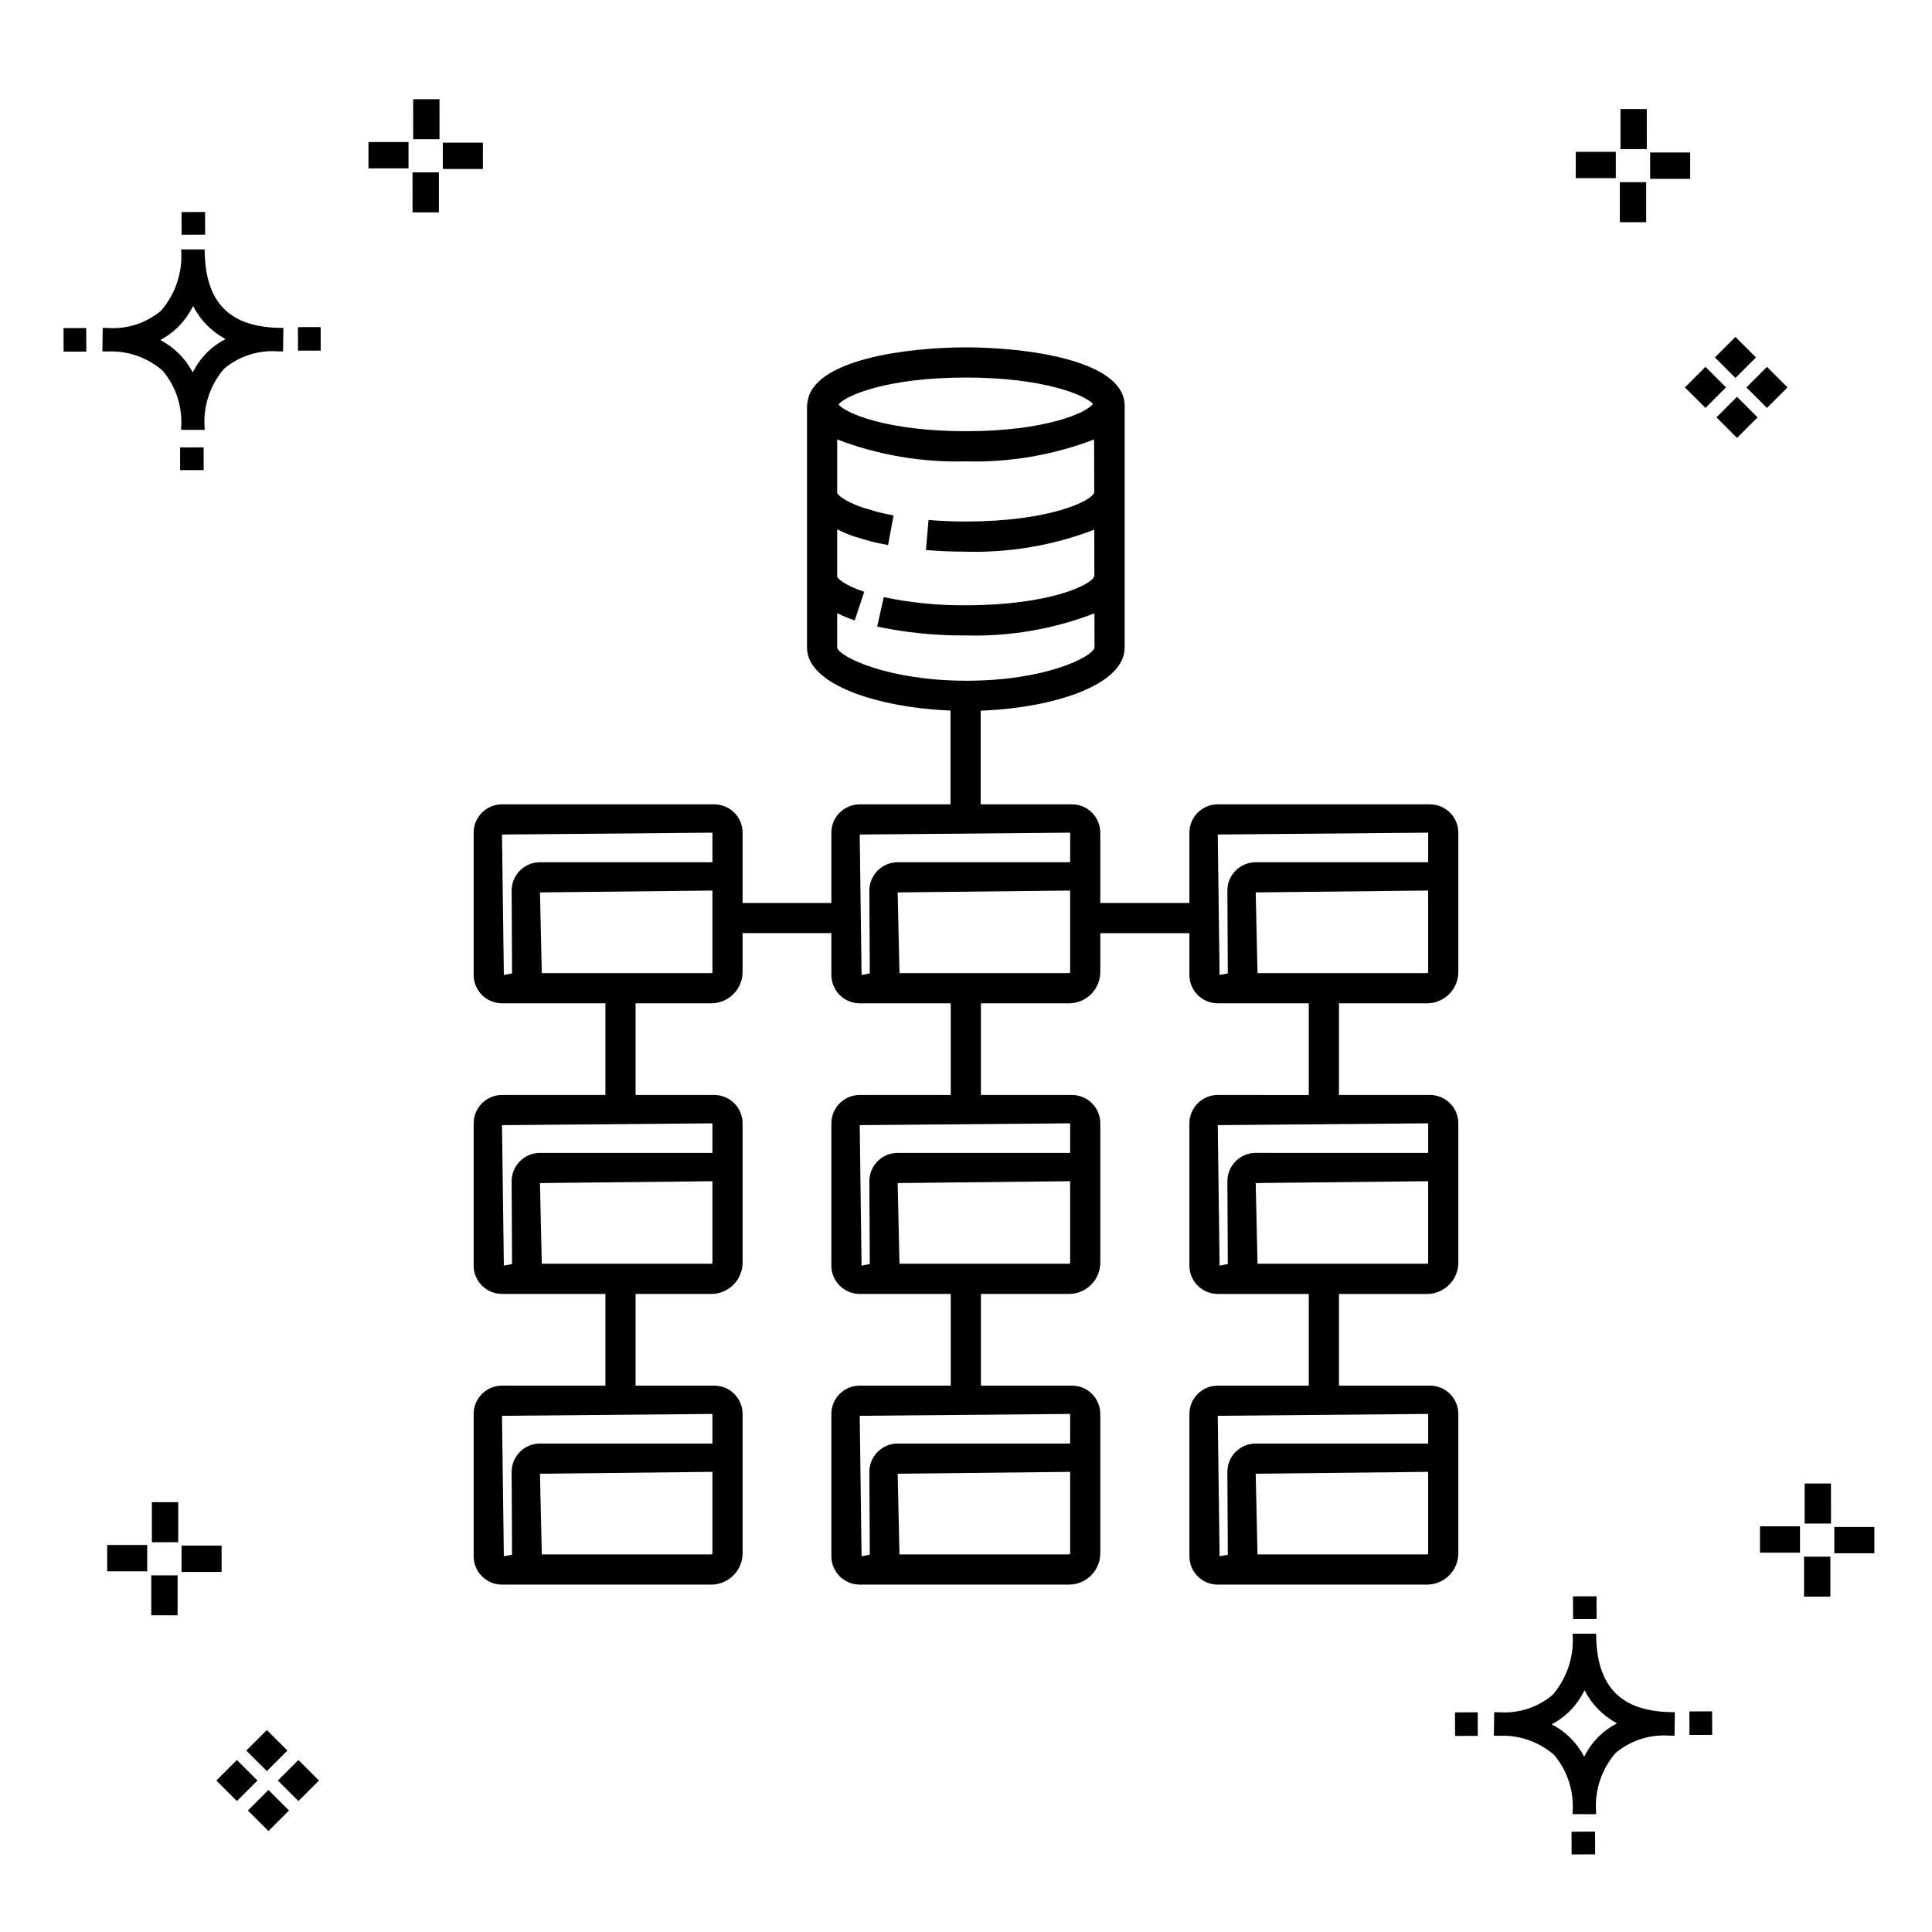
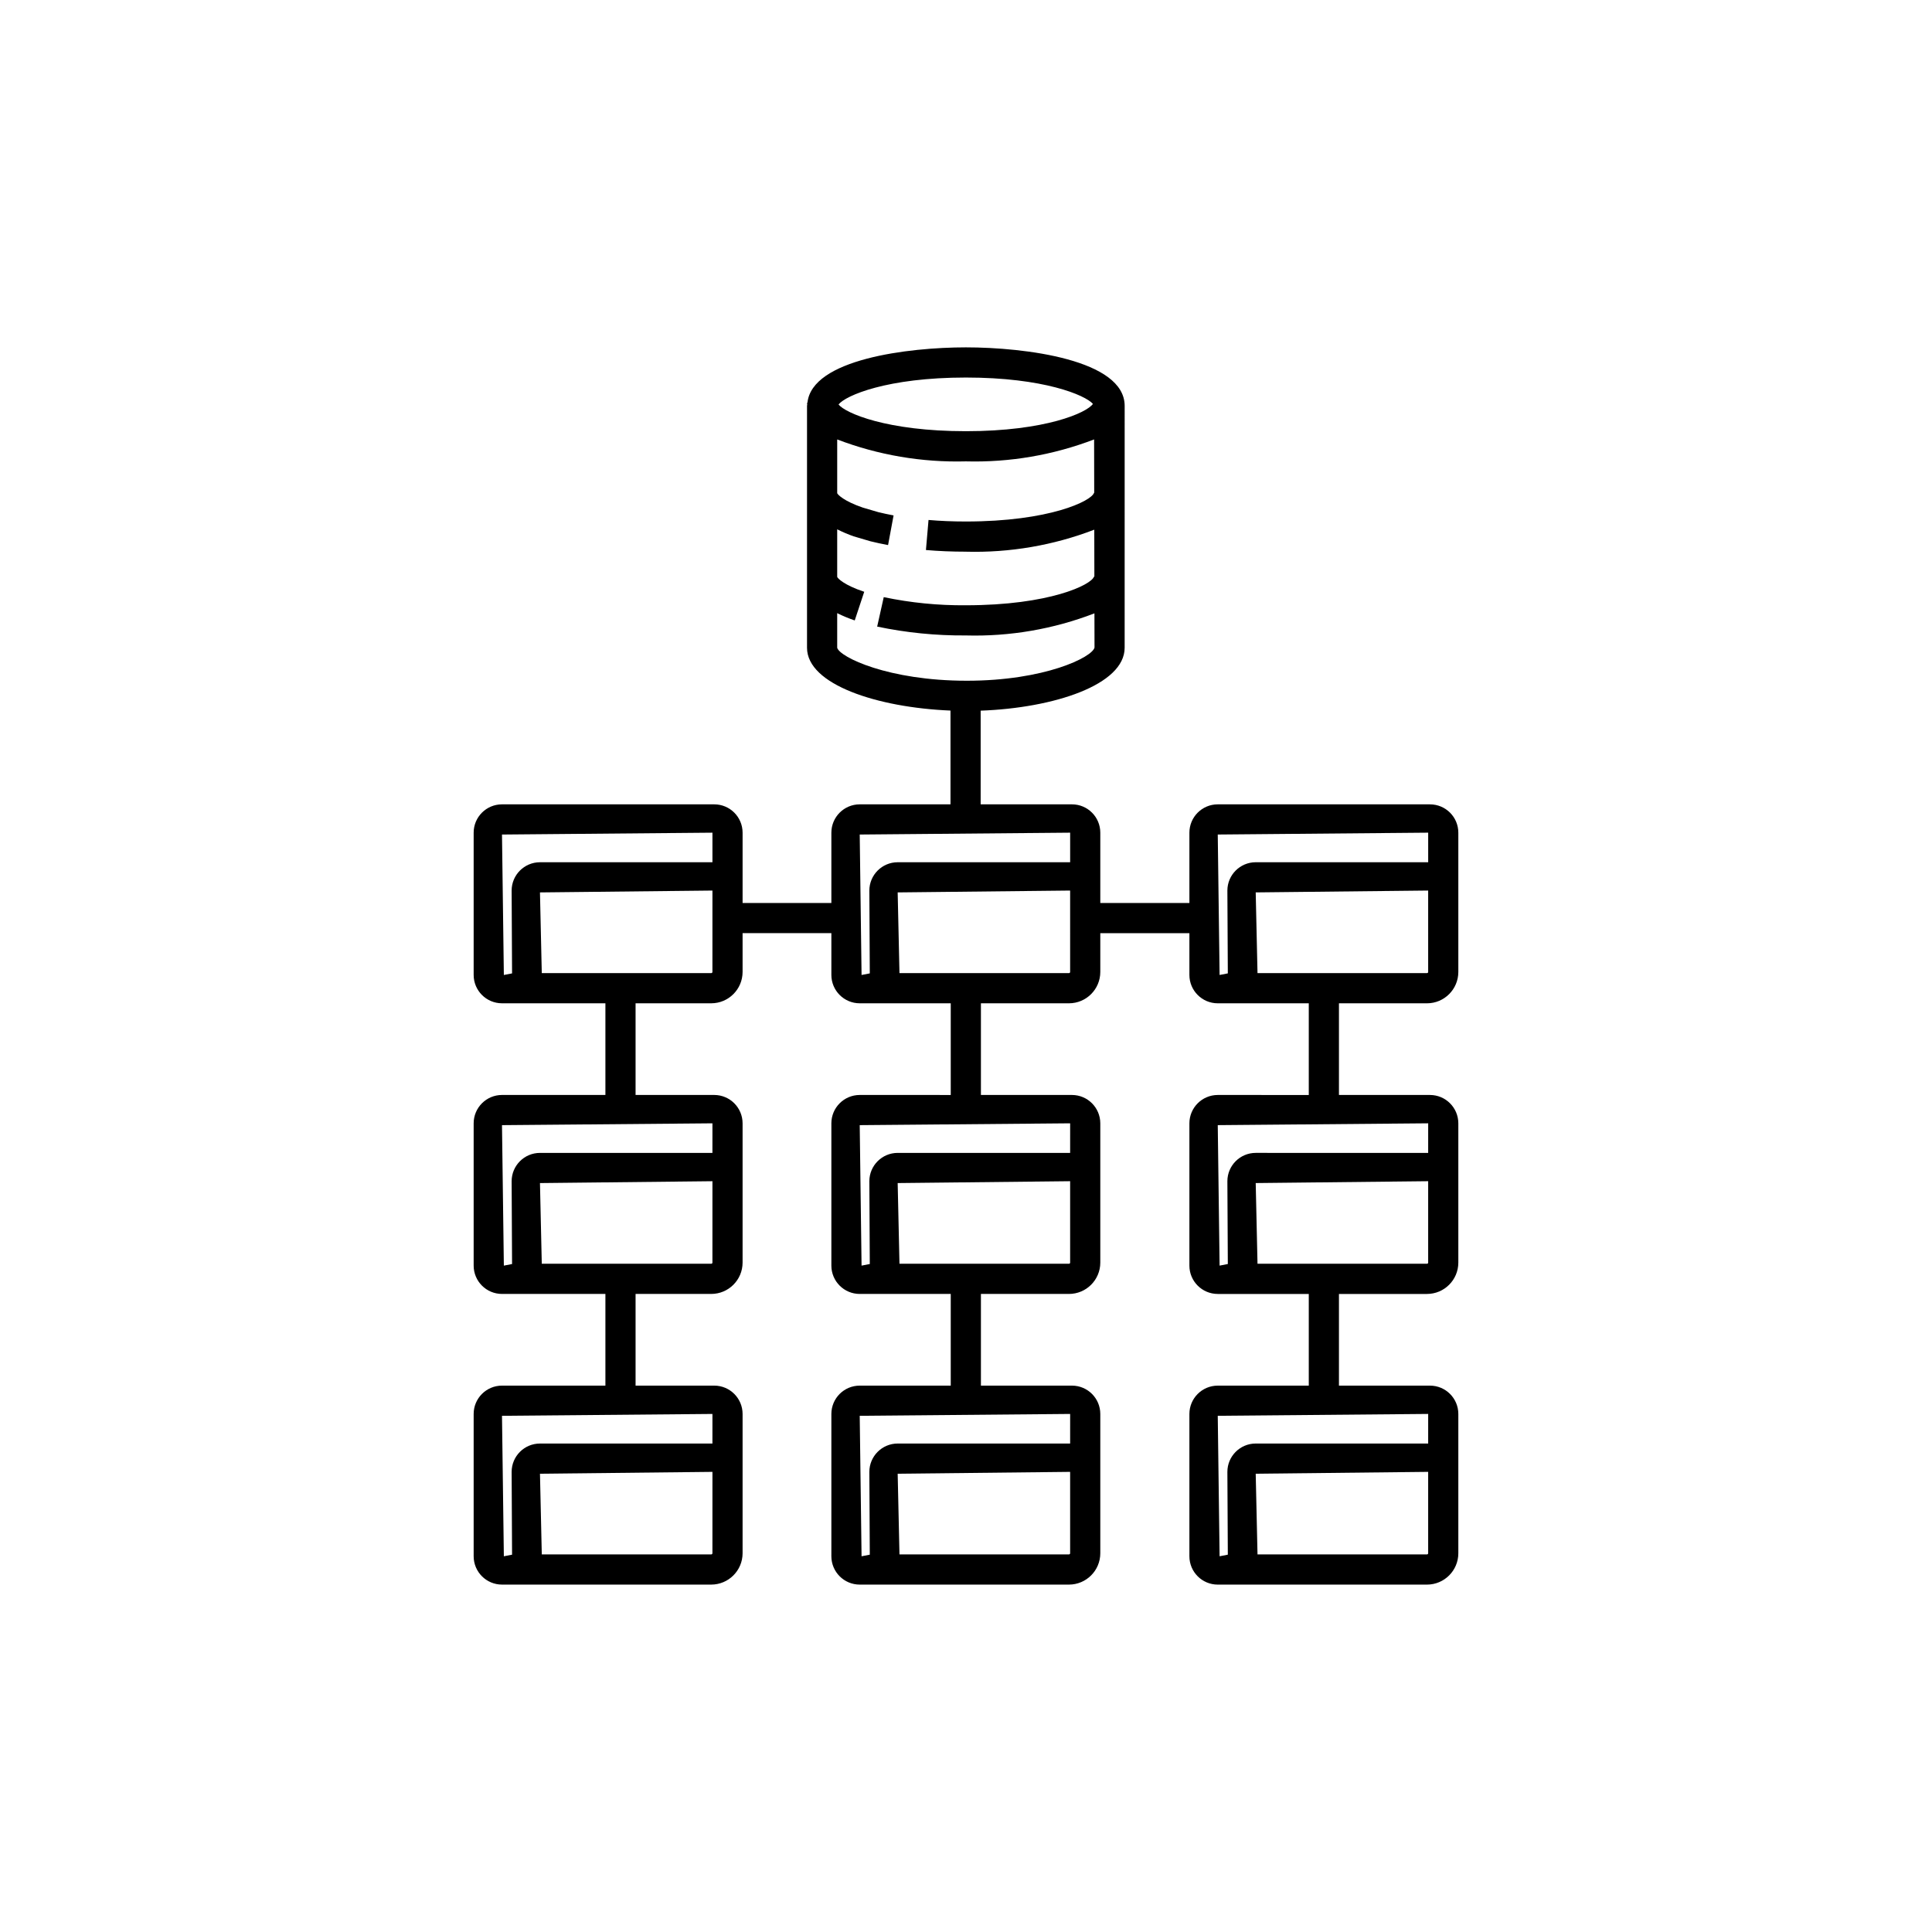
<svg xmlns="http://www.w3.org/2000/svg" fill="#000000" width="800px" height="800px" version="1.1" viewBox="144 144 512 512">
  <g>
-     <path d="m197.96 262.56 0.02 6.016-6.238 0.02-0.02-6.016zm19.738-31.68c0.434 0.023 0.93 0.008 1.402 0.02l-0.082 6.238c-0.449 0.008-0.93-0.004-1.387-0.02v-0.004c-5.172-0.379-10.285 1.277-14.254 4.617-3.746 4.352-5.598 10.023-5.141 15.75v0.449l-6.238-0.016v-0.445c0.434-5.535-1.328-11.02-4.914-15.262-4.047-3.504-9.285-5.316-14.633-5.055h-0.004c-0.434 0-0.867-0.008-1.312-0.02l0.09-6.238c0.441 0 0.879 0.008 1.309 0.02h-0.004c5.129 0.375 10.203-1.266 14.148-4.566 3.879-4.484 5.797-10.34 5.32-16.254l6.238 0.008c0.074 13.766 6.266 20.395 19.461 20.777zm-13.922 2.969h-0.004c-3.703-1.969-6.707-5.031-8.602-8.773-1.043 2.148-2.453 4.098-4.164 5.762-1.352 1.301-2.879 2.406-4.539 3.277 3.691 1.902 6.699 4.902 8.609 8.586 1.004-2.019 2.336-3.856 3.945-5.438 1.41-1.363 3.008-2.516 4.75-3.414zm-42.938-2.898 0.02 6.238 6.016-0.016-0.02-6.238zm68.137-0.273-6.019 0.016 0.02 6.238 6.019-0.016zm-30.609-24.484-0.02-6.016-6.238 0.02 0.02 6.016zm405.96 42.965 5.445 5.445-5.445 5.445-5.445-5.445zm7.941-7.941 5.445 5.445-5.445 5.445-5.445-5.445zm-16.301 0 5.445 5.445-5.445 5.445-5.445-5.445zm7.941-7.941 5.445 5.445-5.441 5.449-5.445-5.445zm-11.992-41.891h-10.613v-6.977h10.613zm-19.707-0.168h-10.613v-6.977h10.613zm8.043 11.668h-6.977v-10.602h6.977zm0.168-19.375h-6.977l-0.004-10.613h6.977zm-308.45 5.273h-10.617v-6.977h10.617zm-19.707-0.168h-10.617v-6.977h10.613zm8.043 11.664h-6.977l-0.004-10.598h6.977zm0.168-19.375h-6.977l-0.004-10.613h6.977zm300 448.52 0.02 6.016 6.238-0.02-0.02-6.016zm25.977-31.699c0.438 0.023 0.93 0.008 1.402 0.02l-0.082 6.238c-0.449 0.008-0.93-0.004-1.387-0.02-5.172-0.379-10.289 1.277-14.254 4.617-3.75 4.352-5.602 10.023-5.144 15.75v0.449l-6.238-0.016v-0.445c0.438-5.539-1.328-11.023-4.91-15.266-4.047-3.504-9.289-5.312-14.633-5.051h-0.004c-0.434 0-0.867-0.008-1.312-0.02l0.09-6.238c0.441 0 0.879 0.008 1.309 0.02h-0.004c5.129 0.371 10.203-1.266 14.145-4.566 3.879-4.484 5.797-10.34 5.32-16.254l6.238 0.008c0.074 13.762 6.266 20.395 19.461 20.773zm-13.922 2.969-0.004 0.004c-3.703-1.969-6.707-5.031-8.602-8.773-1.043 2.148-2.453 4.098-4.168 5.762-1.352 1.301-2.879 2.406-4.539 3.277 3.691 1.902 6.699 4.898 8.609 8.586 1.004-2.019 2.34-3.859 3.945-5.438 1.41-1.363 3.012-2.516 4.754-3.414zm-42.938-2.898 0.02 6.238 6.016-0.016-0.02-6.238zm68.137-0.273-6.019 0.016 0.02 6.238 6.019-0.016zm-30.609-24.48-0.02-6.016-6.238 0.02 0.02 6.016zm73.609-17.414-10.613 0.004v-6.977h10.613zm-19.707-0.164h-10.613v-6.977h10.613zm8.043 11.664h-6.977v-10.598h6.977zm0.168-19.375h-6.977l-0.004-10.613h6.977zm-414.09 70.602 5.445 5.445-5.445 5.445-5.445-5.445zm7.941-7.941 5.445 5.445-5.445 5.445-5.445-5.445zm-16.301 0 5.445 5.445-5.445 5.445-5.445-5.445zm7.941-7.941 5.445 5.445-5.445 5.445-5.445-5.445zm-11.996-41.895h-10.613v-6.973h10.613zm-19.707-0.164h-10.613v-6.977h10.613zm8.043 11.664h-6.977v-10.598h6.977zm0.168-19.375-6.977 0.004v-10.617h6.977z" />
    <path d="m522.97 357.16h-56.258c-4.144 0.004-7.504 3.359-7.508 7.504v18.633h-23.613v-18.633c-0.004-4.144-3.359-7.5-7.504-7.504h-24.203v-24.828c19.352-0.695 38.16-6.82 38.16-16.676l0.004-64.098c0-12.238-26.457-15.504-42.09-15.504-15.281 0-40.824 3.141-41.98 14.707h-0.109c0 0.141 0.047 0.262 0.055 0.398-0.008 0.137-0.055 0.258-0.055 0.398v64.109c0 9.75 18.656 15.844 38.02 16.641v24.852h-24.059c-4.144 0.004-7.5 3.359-7.508 7.504v18.633h-23.527v-18.633c-0.004-4.144-3.363-7.5-7.508-7.504h-56.254c-4.144 0.004-7.504 3.359-7.508 7.504v37.711c0.004 4.144 3.363 7.504 7.508 7.508h27.406v24.297l-27.406-0.004c-4.148 0.008-7.504 3.367-7.508 7.516v37.711c0.004 4.144 3.363 7.5 7.508 7.504h27.406v24.297h-27.406c-4.144 0.004-7.504 3.359-7.508 7.504v37.719c0.004 4.144 3.363 7.504 7.508 7.508h55.457-0.004c4.586-0.008 8.305-3.723 8.309-8.309v-36.918c-0.004-4.144-3.363-7.5-7.508-7.504h-20.852v-24.297h20.051c4.586-0.004 8.301-3.715 8.309-8.301v-36.914c-0.004-4.148-3.363-7.508-7.508-7.516h-20.852v-24.293h20.051c4.586-0.004 8.301-3.719 8.309-8.305v-10.285h23.527v11.082c0.008 4.144 3.367 7.504 7.508 7.508h24.129v24.297l-24.129-0.004c-4.144 0.008-7.504 3.367-7.508 7.516v37.711c0.008 4.144 3.363 7.5 7.508 7.504h24.129v24.297h-24.129c-4.144 0.004-7.5 3.359-7.508 7.504v37.719c0.008 4.144 3.363 7.504 7.508 7.508h55.457c4.586-0.008 8.301-3.723 8.305-8.309v-36.918c-0.004-4.144-3.359-7.5-7.504-7.504h-24.133v-24.297h23.332c4.582-0.004 8.301-3.719 8.305-8.301v-36.914c-0.004-4.144-3.359-7.508-7.504-7.516h-24.133v-24.293h23.332c4.582-0.004 8.301-3.719 8.305-8.305v-10.285h23.613v11.082c0.004 4.144 3.363 7.504 7.508 7.508h24.129v24.297l-24.129-0.004c-4.144 0.008-7.504 3.367-7.508 7.516v37.711c0.004 4.144 3.363 7.5 7.508 7.504h24.129v24.297h-24.129c-4.144 0.004-7.504 3.359-7.508 7.504v37.719c0.004 4.144 3.363 7.504 7.508 7.508h55.457c4.586-0.008 8.301-3.723 8.305-8.309v-36.918c-0.004-4.144-3.363-7.5-7.504-7.504h-24.133v-24.297h23.332c4.582-0.004 8.297-3.719 8.305-8.301v-36.914c-0.004-4.144-3.359-7.508-7.504-7.516h-24.133v-24.293h23.332c4.582-0.004 8.297-3.719 8.305-8.305v-36.914c-0.004-4.144-3.363-7.5-7.504-7.504zm-123.01-113.11c20.602 0 31.621 4.652 33.68 6.984-1.578 2.328-12.535 7.238-33.68 7.238-20.918 0-31.922-4.789-33.738-7.082 1.863-2.375 12.875-7.141 33.738-7.141zm-34.094 71.613v-9.172c1.504 0.75 3.059 1.395 4.648 1.93l2.516-7.59c-5.367-1.781-7.019-3.555-7.164-3.945v-12.609c1.414 0.715 2.875 1.336 4.367 1.859l4.43 1.305c1.477 0.367 3.043 0.703 4.684 1.008l1.461-7.856c-1.469-0.273-2.871-0.578-4.039-0.867l-4.109-1.203c-5.086-1.742-6.656-3.453-6.793-3.82v-14.242c10.875 4.148 22.457 6.121 34.094 5.809 11.602 0.312 23.148-1.664 33.988-5.816l0.027 14.16h-0.059c-0.684 2.164-11.793 7.59-33.961 7.59-3.426 0-6.738-0.133-9.887-0.406l-0.688 7.965c3.367 0.289 6.914 0.438 10.574 0.438l0.004 0.004c11.617 0.316 23.184-1.664 34.035-5.832l0.023 12.441h-0.102c-0.68 2.156-11.777 7.59-33.961 7.59h0.004c-7.309 0.066-14.605-0.656-21.758-2.156l-1.742 7.809c7.727 1.621 15.605 2.406 23.5 2.344 11.633 0.32 23.215-1.672 34.078-5.856l0.02 9.066c-0.586 2.555-13.172 8.793-33.852 8.793-20.797 0-33.672-6.262-34.34-8.738zm-33.066 239.96c0 0.172-0.141 0.309-0.312 0.312h-44.91l-0.48-21.383 45.707-0.492zm0-29.066-45.703-0.004c-4.144 0.004-7.504 3.363-7.508 7.508l0.113 21.891 0.004 0.055-2.18 0.422-0.492-37.227 55.77-0.492zm0-47.949v-0.004c0 0.082-0.035 0.16-0.094 0.219-0.059 0.055-0.137 0.086-0.219 0.086h-44.91l-0.48-21.383 45.707-0.492zm0-29.074-45.703-0.004c-4.144 0.004-7.504 3.359-7.508 7.504l0.113 21.891 0.004 0.055-2.18 0.422-0.492-37.227 55.77-0.484zm-53.211-69.523 0.113 21.891 0.004 0.055-2.18 0.422-0.492-37.219 55.77-0.492v7.84l-45.707-0.004c-4.144 0.004-7.504 3.363-7.508 7.508zm53.211 21.57c0 0.078-0.035 0.16-0.094 0.215-0.059 0.059-0.137 0.09-0.219 0.086h-44.91l-0.48-21.383 45.707-0.492zm94.797 154.04c0 0.082-0.031 0.16-0.09 0.219s-0.137 0.09-0.219 0.094h-44.918l-0.477-21.383 45.703-0.492zm0-29.066-45.703-0.004c-4.144 0.004-7.5 3.363-7.508 7.508l0.117 21.891 0.004 0.055-2.184 0.422-0.488-37.227 55.766-0.492zm0-47.949v-0.004c0 0.082-0.031 0.16-0.09 0.219-0.059 0.055-0.137 0.086-0.219 0.086h-44.918l-0.477-21.383 45.703-0.492zm0-29.074-45.703-0.004c-4.144 0.004-7.5 3.359-7.508 7.504l0.117 21.891 0.004 0.055-2.184 0.422-0.488-37.227 55.766-0.484zm-53.211-69.523 0.117 21.891 0.004 0.055-2.184 0.422-0.488-37.219 55.766-0.492v7.84l-45.707-0.004c-4.141 0.004-7.5 3.363-7.508 7.508zm53.211 21.57c0 0.078-0.031 0.156-0.09 0.215-0.059 0.059-0.137 0.09-0.219 0.086h-44.918l-0.477-21.383 45.703-0.492zm94.883 154.04c0 0.082-0.031 0.16-0.09 0.219-0.059 0.059-0.137 0.09-0.219 0.094h-44.918l-0.477-21.383 45.703-0.492zm0-29.066-45.703-0.004c-4.144 0.004-7.504 3.363-7.508 7.508l0.117 21.891 0.004 0.055-2.184 0.422-0.488-37.227 55.766-0.492zm0-47.949v-0.004c0 0.082-0.031 0.16-0.09 0.219-0.059 0.055-0.137 0.086-0.219 0.086h-44.918l-0.477-21.383 45.703-0.492zm0-29.074-45.703-0.004c-4.144 0.004-7.504 3.359-7.508 7.504l0.117 21.891 0.004 0.055-2.184 0.422-0.488-37.227 55.766-0.484zm-53.211-69.523 0.117 21.891 0.004 0.055-2.184 0.422-0.488-37.219 55.766-0.492v7.84l-45.707-0.004c-4.144 0.004-7.504 3.363-7.508 7.508zm53.211 21.57c0 0.078-0.031 0.156-0.09 0.215-0.059 0.059-0.137 0.09-0.219 0.086h-44.918l-0.477-21.383 45.703-0.492z" />
  </g>
</svg>